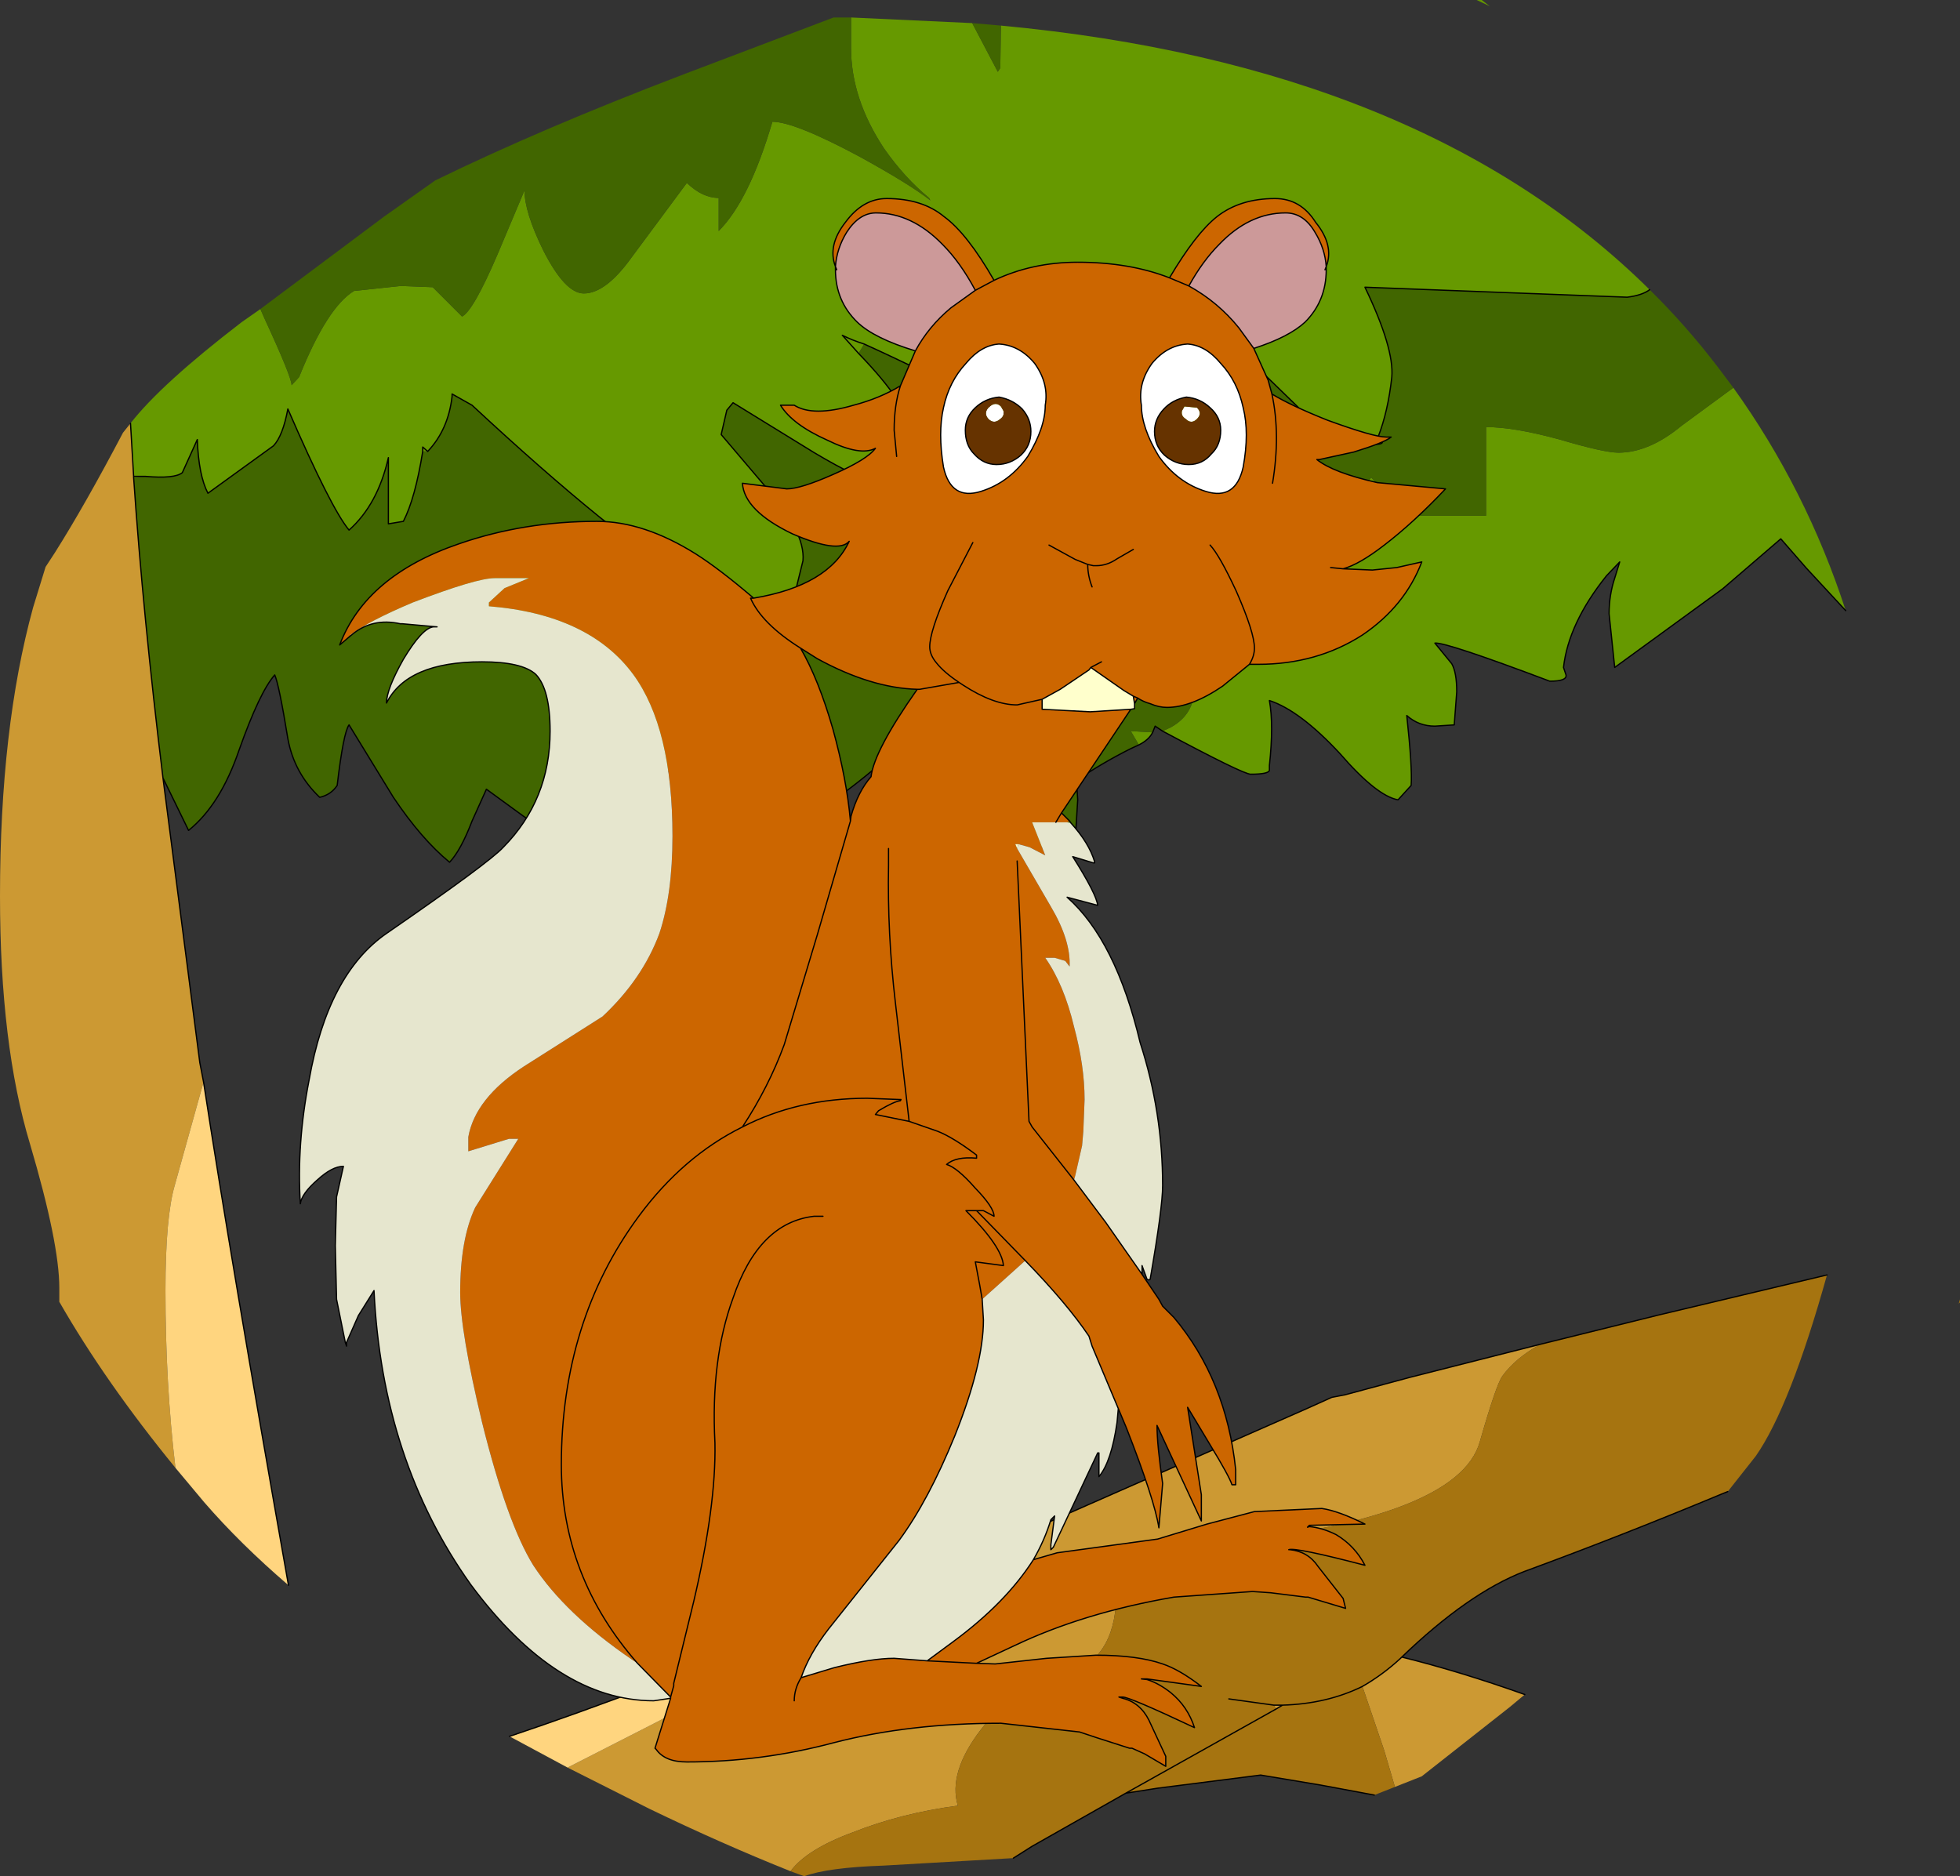
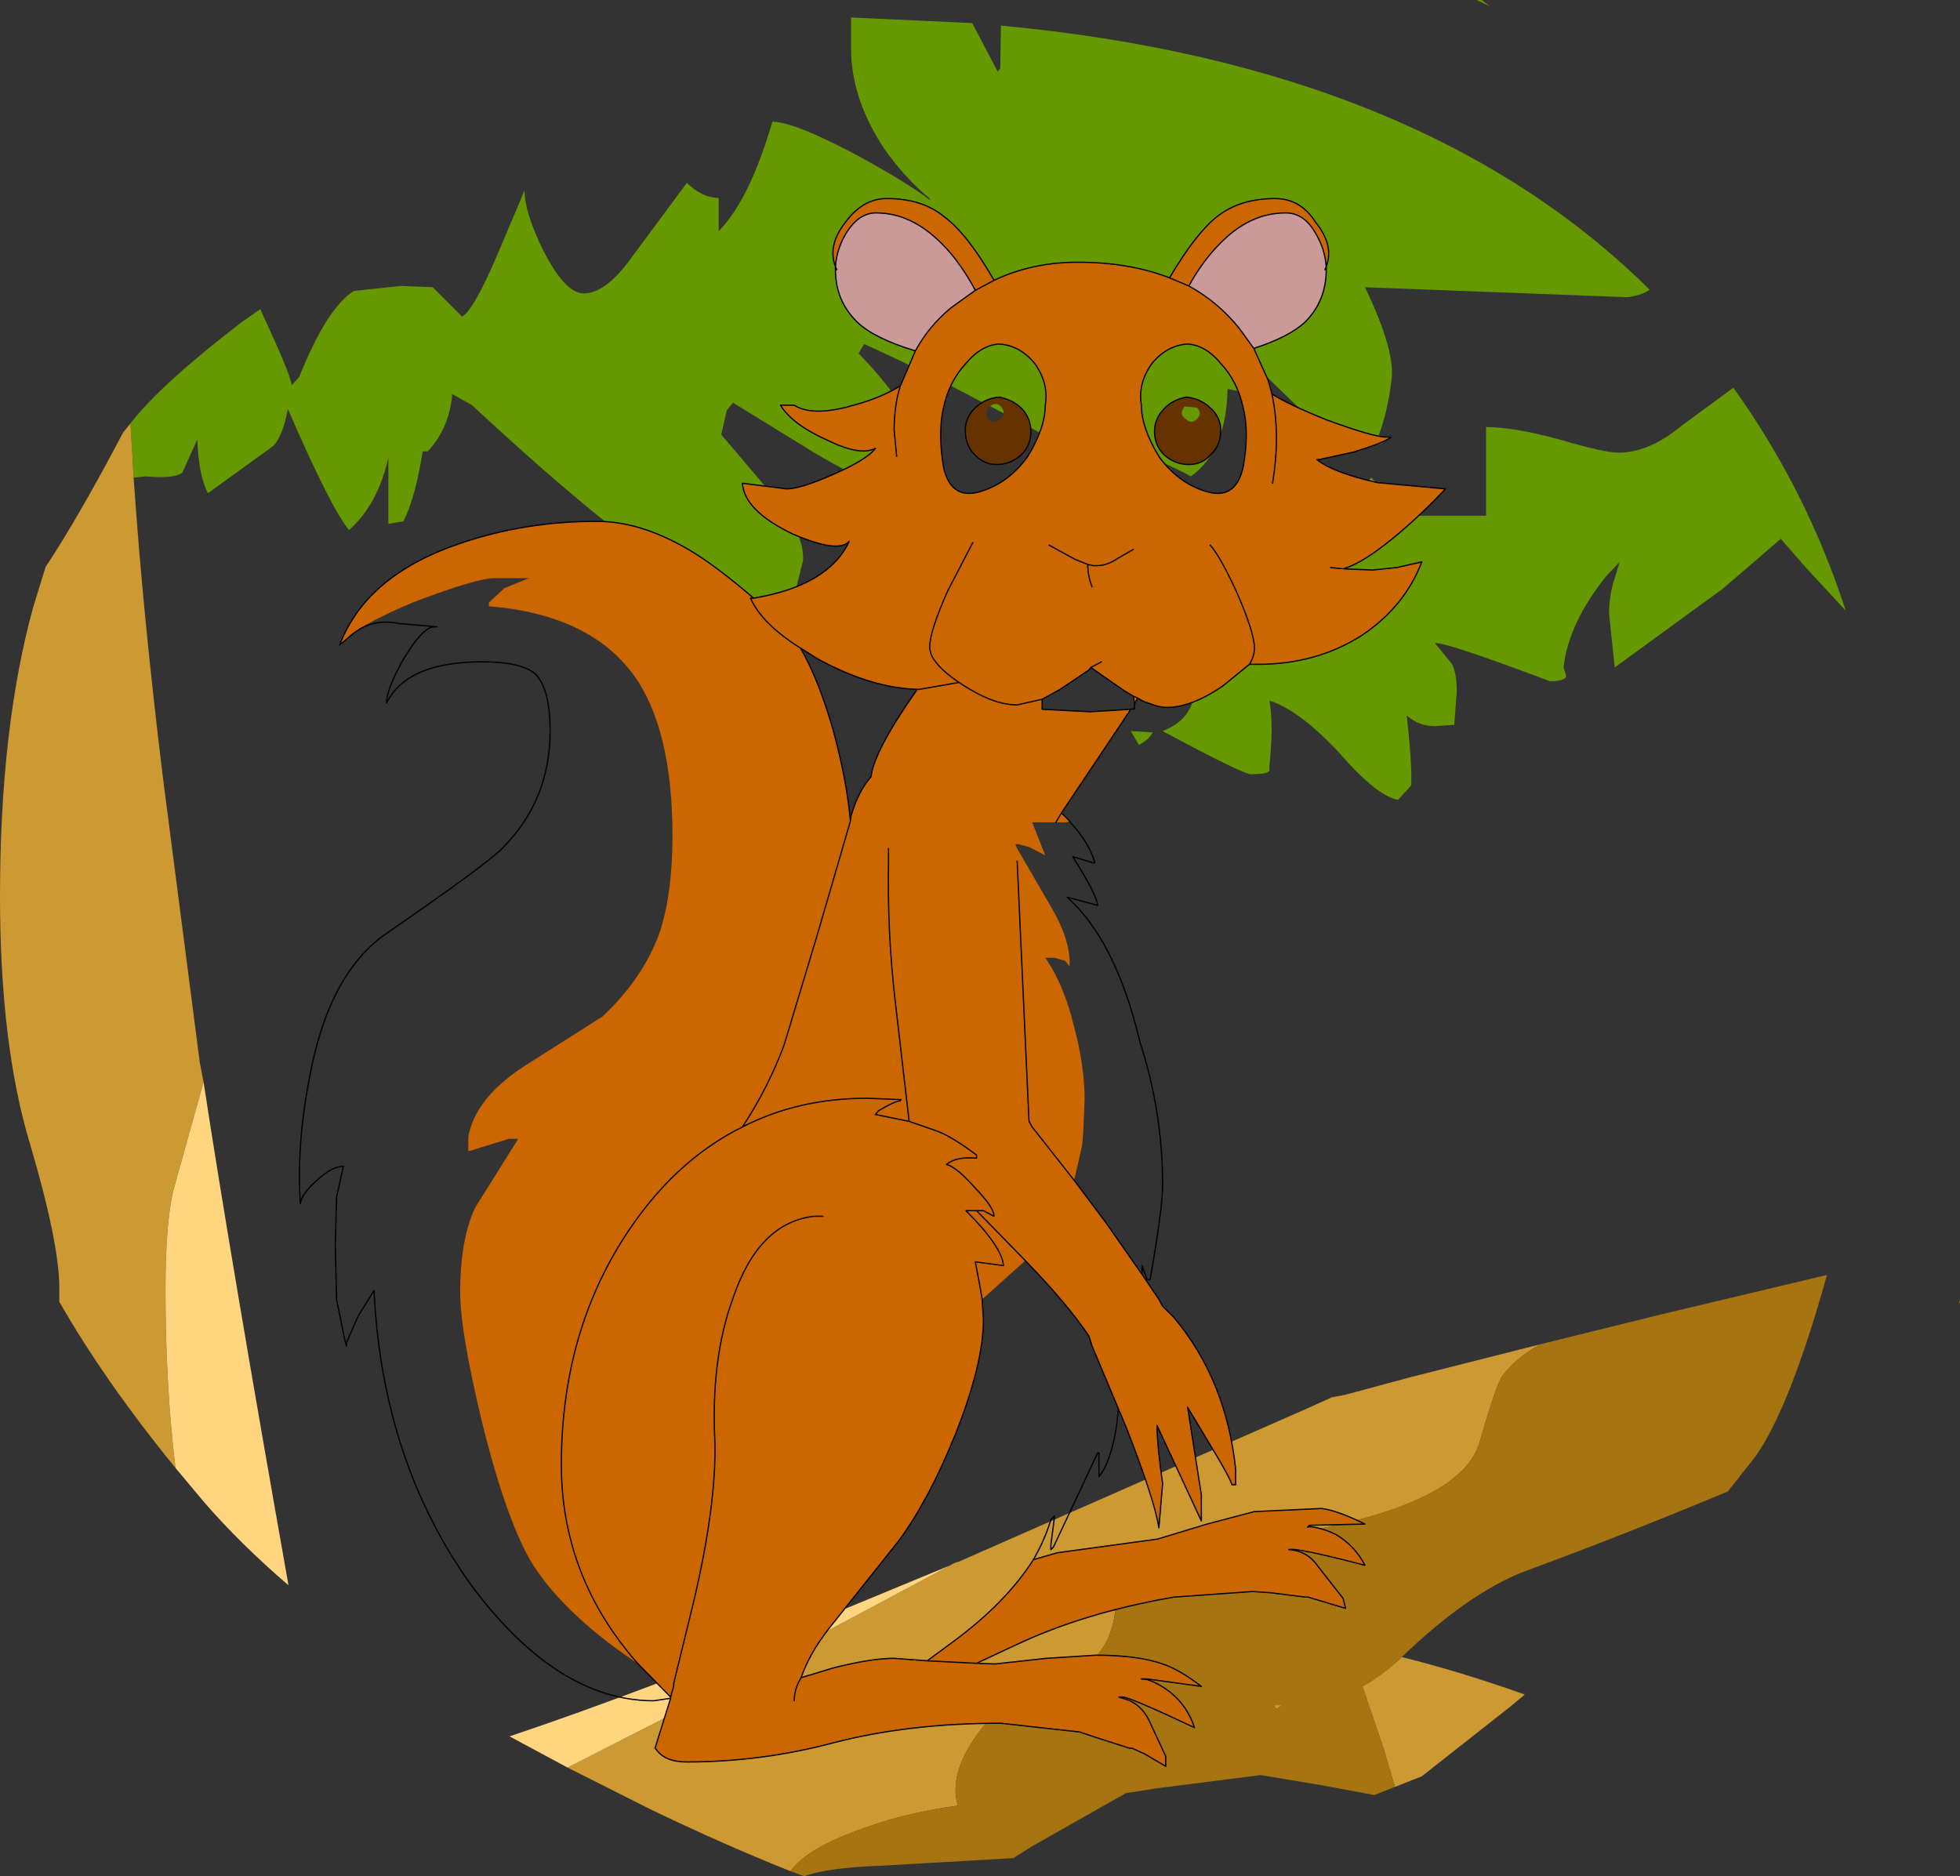
<svg xmlns="http://www.w3.org/2000/svg" height="150.25px" width="156.95px">
  <rect width="100%" height="100%" fill="#333333" stroke="none" />
  <g transform="matrix(1.0, 0.0, 0.0, 1.0, 74.85, 75.65)">
    <path d="M44.45 -75.15 L43.4 -75.65 43.8 -75.65 44.45 -75.15 M57.25 -52.45 Q56.65 -52.0 55.45 -51.85 L34.45 -52.65 Q36.8 -47.75 36.6 -45.45 36.3 -42.7 35.5 -40.65 36.6 -39.85 34.25 -40.15 31.5 -40.45 29.45 -42.7 L26.0 -46.05 25.5 -44.1 23.45 -44.5 Q23.35 -39.5 20.5 -37.5 19.7 -38.0 15.7 -39.75 15.4 -38.0 14.5 -37.6 8.3 -41.15 3.5 -43.6 -0.9 -45.95 -5.65 -48.1 -6.6 -48.4 -7.4 -48.8 L-6.1 -47.35 -7.4 -48.8 Q-6.6 -48.4 -5.65 -48.1 L-6.1 -47.35 Q-2.0 -43.1 -2.2 -41.35 -2.4 -39.85 -2.7 -39.0 L-3.55 -37.6 Q-2.3 -36.65 -4.55 -37.0 -5.95 -37.2 -9.65 -39.4 L-16.15 -43.4 -16.65 -42.8 -17.1 -40.85 -13.7 -36.85 Q-10.35 -33.1 -10.55 -30.75 L-11.45 -27.1 Q-10.85 -26.5 -13.0 -26.7 -18.2 -27.3 -26.85 -34.25 -31.35 -37.9 -37.05 -43.2 L-38.65 -44.1 -38.65 -43.9 Q-38.95 -41.25 -40.6 -39.5 L-41.0 -39.85 -41.0 -39.5 -41.0 -39.85 -40.6 -39.5 -41.0 -39.5 Q-41.6 -35.75 -42.55 -33.9 L-43.75 -33.7 -43.75 -39.0 Q-44.6 -35.25 -46.9 -33.2 -48.35 -34.95 -51.8 -42.9 -52.2 -40.75 -52.95 -39.95 L-58.2 -36.15 Q-58.95 -37.6 -59.05 -40.45 L-60.25 -37.8 Q-60.85 -37.3 -63.2 -37.5 L-64.15 -37.5 -63.2 -37.5 -64.15 -37.4 -64.15 -37.5 -64.4 -41.75 Q-61.95 -44.9 -55.5 -49.85 L-54.0 -50.9 -53.65 -50.1 Q-51.5 -45.45 -51.5 -44.8 L-50.9 -45.45 Q-48.65 -51.05 -46.5 -52.35 L-42.75 -52.75 -40.2 -52.65 -37.85 -50.3 Q-36.95 -50.75 -35.0 -55.3 L-32.85 -60.4 Q-32.85 -58.65 -31.35 -55.6 -29.6 -52.15 -28.1 -52.15 -26.35 -52.15 -24.3 -55.0 L-19.85 -61.0 Q-18.6 -59.8 -17.3 -59.8 L-17.3 -57.15 Q-14.85 -59.6 -13.0 -65.9 -11.25 -65.9 -6.1 -63.15 -2.0 -60.9 -0.35 -59.6 L-0.45 -59.8 Q-2.4 -61.4 -4.05 -63.75 -6.7 -67.75 -6.7 -71.8 L-6.7 -74.25 3.0 -73.8 5.05 -69.9 5.25 -70.2 5.3 -73.6 Q39.05 -70.45 57.25 -52.45 M18.25 -17.1 L18.9 -17.4 Q20.8 -18.45 20.8 -20.6 L17.75 -28.2 17.85 -30.35 18.8 -31.25 Q20.7 -31.25 23.55 -29.05 L27.95 -25.15 31.0 -31.25 Q32.75 -34.95 34.95 -37.4 L38.05 -34.35 44.15 -34.35 44.15 -41.45 Q46.4 -41.45 50.05 -40.45 53.6 -39.4 54.75 -39.4 57.2 -39.4 59.8 -41.55 L63.95 -44.6 Q69.8 -36.45 72.95 -26.75 L69.8 -30.15 67.75 -32.5 63.1 -28.5 54.45 -22.2 54.0 -26.5 Q54.0 -28.0 54.45 -29.35 L54.85 -30.65 53.8 -29.55 Q50.75 -25.75 50.35 -22.2 L50.55 -21.6 Q50.65 -21.1 49.25 -21.1 40.9 -24.25 40.05 -24.15 L41.4 -22.5 Q41.8 -21.8 41.8 -20.25 L41.6 -17.6 40.05 -17.5 Q38.75 -17.5 37.8 -18.35 38.25 -14.15 38.15 -12.75 L37.1 -11.6 Q35.4 -11.9 32.45 -15.3 29.25 -18.75 26.8 -19.55 27.15 -17.6 26.8 -14.35 L26.8 -13.95 Q26.7 -13.65 25.3 -13.65 24.7 -13.65 18.25 -17.1 M16.35 -16.0 L15.7 -17.1 17.45 -17.0 Q17.15 -16.4 16.35 -16.0 M82.1 -32.85 L82.1 -32.75 82.1 -32.85" fill="#669900" fill-rule="evenodd" stroke="none" />
-     <path d="M-5.65 -48.1 Q-0.9 -45.95 3.5 -43.6 8.3 -41.15 14.5 -37.6 15.4 -38.0 15.7 -39.75 19.7 -38.0 20.5 -37.5 23.35 -39.5 23.45 -44.5 L25.5 -44.1 26.0 -46.05 29.45 -42.7 Q31.5 -40.45 34.25 -40.15 36.6 -39.85 35.5 -40.65 36.3 -42.7 36.6 -45.45 36.8 -47.75 34.45 -52.65 L55.45 -51.85 Q56.65 -52.0 57.25 -52.45 60.2 -49.55 62.75 -46.2 L63.95 -44.6 59.8 -41.55 Q57.2 -39.4 54.75 -39.4 53.6 -39.4 50.05 -40.45 46.4 -41.45 44.15 -41.45 L44.15 -34.35 38.05 -34.35 34.95 -37.4 Q32.75 -34.95 31.0 -31.25 L27.95 -25.15 23.55 -29.05 Q20.7 -31.25 18.8 -31.25 L17.85 -30.35 17.75 -28.2 20.8 -20.6 Q20.8 -18.45 18.9 -17.4 L18.25 -17.1 17.65 -17.5 17.45 -17.0 15.7 -17.1 16.35 -16.0 15.7 -15.7 Q13.4 -14.55 11.35 -13.15 L11.45 -11.6 11.25 -8.35 11.25 -7.85 Q11.15 -7.45 9.7 -7.45 8.0 -7.45 -0.8 -13.55 L-3.35 -15.4 -3.95 -14.85 Q-8.3 -11.0 -12.4 -9.05 L-17.8 -13.05 -18.8 -14.35 Q-19.5 -13.35 -20.25 -13.35 -20.55 -13.35 -21.65 -14.05 -23.1 -15.0 -24.1 -16.1 -23.9 -13.35 -24.2 -11.9 -24.7 -9.15 -29.0 -9.15 -31.35 -9.15 -32.95 -10.3 L-35.9 -12.45 -37.05 -9.9 Q-37.95 -7.55 -38.85 -6.6 -41.1 -8.45 -43.35 -11.8 L-46.9 -17.6 Q-47.35 -17.0 -47.85 -12.75 -48.35 -12.0 -49.25 -11.8 -51.3 -13.75 -51.8 -16.5 -52.5 -20.8 -52.85 -21.6 -54.05 -20.25 -55.7 -15.6 -57.2 -11.2 -59.75 -9.15 L-61.8 -13.35 Q-63.4 -26.4 -64.15 -37.4 L-63.2 -37.5 Q-60.85 -37.3 -60.25 -37.8 L-59.05 -40.45 Q-58.95 -37.6 -58.2 -36.15 L-52.95 -39.95 Q-52.2 -40.75 -51.8 -42.9 -48.35 -34.95 -46.9 -33.2 -44.6 -35.25 -43.75 -39.0 L-43.75 -33.7 -42.55 -33.9 Q-41.6 -35.75 -41.0 -39.5 L-40.6 -39.5 Q-38.95 -41.25 -38.65 -43.9 L-38.65 -44.1 -37.05 -43.2 Q-31.35 -37.9 -26.85 -34.25 -18.2 -27.3 -13.0 -26.7 -10.85 -26.5 -11.45 -27.1 L-10.55 -30.75 Q-10.35 -33.1 -13.7 -36.85 L-17.1 -40.85 -16.65 -42.8 -16.15 -43.4 -9.65 -39.4 Q-5.95 -37.2 -4.55 -37.0 -2.3 -36.65 -3.55 -37.6 L-2.7 -39.0 Q-2.4 -39.85 -2.2 -41.35 -2.0 -43.1 -6.1 -47.35 L-5.65 -48.1 M5.3 -73.6 L5.25 -70.2 5.05 -69.9 3.0 -73.8 5.3 -73.6 M-6.7 -74.25 L-6.7 -71.8 Q-6.7 -67.75 -4.05 -63.75 -2.4 -61.4 -0.45 -59.8 L-0.35 -59.6 Q-2.0 -60.9 -6.1 -63.15 -11.25 -65.9 -13.0 -65.9 -14.85 -59.6 -17.3 -57.15 L-17.3 -59.8 Q-18.6 -59.8 -19.85 -61.0 L-24.3 -55.0 Q-26.35 -52.15 -28.1 -52.15 -29.6 -52.15 -31.35 -55.6 -32.85 -58.65 -32.85 -60.4 L-35.0 -55.3 Q-36.95 -50.75 -37.85 -50.3 L-40.2 -52.65 -42.75 -52.75 -46.5 -52.35 Q-48.65 -51.05 -50.9 -45.45 L-51.5 -44.8 Q-51.5 -45.45 -53.65 -50.1 L-54.0 -50.9 -44.1 -58.3 -40.0 -61.2 Q-31.5 -65.35 -20.1 -69.7 L-8.1 -74.25 -6.7 -74.25" fill="#416600" fill-rule="evenodd" stroke="none" />
    <path d="M-64.4 -41.75 L-64.15 -37.5 -64.15 -37.4 Q-63.4 -26.4 -61.8 -13.35 L-58.85 9.45 -58.55 11.0 -60.85 19.25 Q-61.6 21.8 -61.6 27.7 -61.6 35.2 -60.8 41.9 -66.4 35.05 -70.1 28.6 L-70.1 27.5 Q-70.1 23.9 -72.45 15.95 -74.85 8.0 -74.85 -3.9 -74.85 -17.35 -72.2 -27.0 L-71.2 -30.25 -70.45 -31.4 Q-68.05 -35.2 -65.0 -41.0 L-64.4 -41.75 M27.35 61.2 L27.15 60.9 27.85 60.9 27.35 61.2 M-11.55 74.2 Q-17.05 72.0 -22.85 69.2 L-29.4 65.9 -22.25 62.25 1.25 49.7 Q1.55 49.5 1.95 49.4 L29.8 37.15 31.8 36.25 32.85 36.05 38.05 34.65 48.5 32.0 Q46.5 33.1 45.45 34.55 44.95 35.25 43.65 39.8 41.9 46.05 21.85 48.05 14.9 48.8 14.5 52.95 14.1 57.65 10.1 58.45 6.35 59.4 3.7 62.85 1.05 66.3 1.85 68.95 -2.7 69.55 -6.6 71.1 -10.25 72.45 -11.55 74.2 M37.4 57.05 Q42.05 58.2 47.25 60.05 L46.05 61.05 39.0 66.6 36.85 67.45 36.0 64.55 34.25 59.4 Q35.9 58.45 37.3 57.15 L37.4 57.05" fill="#cc9933" fill-rule="evenodd" stroke="none" />
    <path d="M6.3 73.15 L-4.1 73.75 Q-8.55 73.9 -10.45 74.6 L-11.55 74.2 Q-10.25 72.45 -6.6 71.1 -2.7 69.55 1.85 68.95 1.05 66.3 3.7 62.85 6.35 59.4 10.1 58.45 14.1 57.65 14.5 52.95 14.9 48.8 21.85 48.05 41.9 46.05 43.65 39.8 44.95 35.25 45.45 34.55 46.5 33.1 48.5 32.0 L58.0 29.65 71.45 26.45 Q68.5 37.0 65.75 40.95 L63.5 43.8 63.0 44.0 Q54.95 47.35 47.2 50.2 42.7 51.95 37.4 57.05 L37.3 57.15 Q35.9 58.45 34.25 59.4 L36.0 64.55 36.85 67.45 35.2 68.1 30.9 67.3 26.1 66.5 17.85 67.55 15.3 67.95 7.8 72.2 6.3 73.15 M27.35 61.2 L15.3 67.95 27.35 61.2 27.85 60.9 27.15 60.9 27.35 61.2 M23.55 60.4 L27.15 60.9 23.55 60.4 M82.1 28.65 L82.0 28.75 82.1 28.4 82.1 28.65 M27.85 60.9 Q31.4 60.8 34.25 59.4 31.4 60.8 27.85 60.9" fill="#a67410" fill-rule="evenodd" stroke="none" />
    <path d="M-60.8 41.9 Q-61.6 35.2 -61.6 27.7 -61.6 21.8 -60.85 19.25 L-58.55 11.0 Q-56.4 25.05 -51.75 51.3 -55.6 48.0 -58.5 44.65 L-60.8 41.9 M1.25 49.7 L-22.25 62.25 -29.4 65.9 -34.05 63.4 Q-23.45 59.85 -8.3 53.65 L1.25 49.7" fill="#ffd57f" fill-rule="evenodd" stroke="none" />
-     <path d="M-5.65 -48.1 Q-0.9 -45.95 3.5 -43.6 8.3 -41.15 14.5 -37.6 15.4 -38.0 15.7 -39.75 19.7 -38.0 20.5 -37.5 23.35 -39.5 23.45 -44.5 L25.5 -44.1 26.0 -46.05 29.45 -42.7 Q31.5 -40.45 34.25 -40.15 36.6 -39.85 35.5 -40.65 36.3 -42.7 36.6 -45.45 36.8 -47.75 34.45 -52.65 L55.45 -51.85 Q56.65 -52.0 57.25 -52.45 M-64.4 -41.75 L-64.15 -37.5 -63.2 -37.5 Q-60.85 -37.3 -60.25 -37.8 L-59.05 -40.45 Q-58.95 -37.6 -58.2 -36.15 L-52.95 -39.95 Q-52.2 -40.75 -51.8 -42.9 -48.35 -34.95 -46.9 -33.2 -44.6 -35.25 -43.75 -39.0 L-43.75 -33.7 -42.55 -33.9 Q-41.6 -35.75 -41.0 -39.5 L-41.0 -39.85 -40.6 -39.5 Q-38.95 -41.25 -38.65 -43.9 L-38.65 -44.1 -37.05 -43.2 Q-31.35 -37.9 -26.85 -34.25 -18.2 -27.3 -13.0 -26.7 -10.85 -26.5 -11.45 -27.1 L-10.55 -30.75 Q-10.35 -33.1 -13.7 -36.85 L-17.1 -40.85 -16.65 -42.8 -16.15 -43.4 -9.65 -39.4 Q-5.95 -37.2 -4.55 -37.0 -2.3 -36.65 -3.55 -37.6 L-2.7 -39.0 Q-2.4 -39.85 -2.2 -41.35 -2.0 -43.1 -6.1 -47.35 L-7.4 -48.8 Q-6.6 -48.4 -5.65 -48.1 M17.45 -17.0 L17.65 -17.5 18.25 -17.1 Q24.7 -13.65 25.3 -13.65 26.7 -13.65 26.8 -13.95 L26.8 -14.35 Q27.15 -17.6 26.8 -19.55 29.25 -18.75 32.45 -15.3 35.4 -11.9 37.1 -11.6 L38.15 -12.75 Q38.25 -14.15 37.8 -18.35 38.75 -17.5 40.05 -17.5 L41.6 -17.6 41.8 -20.25 Q41.8 -21.8 41.4 -22.5 L40.05 -24.15 Q40.9 -24.25 49.25 -21.1 50.65 -21.1 50.55 -21.6 L50.35 -22.2 Q50.75 -25.75 53.8 -29.55 L54.85 -30.65 54.45 -29.35 Q54.0 -28.0 54.0 -26.5 L54.45 -22.2 63.1 -28.5 67.75 -32.5 69.8 -30.15 72.95 -26.75 M-61.8 -13.35 L-59.75 -9.15 Q-57.2 -11.2 -55.7 -15.6 -54.05 -20.25 -52.85 -21.6 -52.5 -20.8 -51.8 -16.5 -51.3 -13.75 -49.25 -11.8 -48.35 -12.0 -47.85 -12.75 -47.35 -17.0 -46.9 -17.6 L-43.35 -11.8 Q-41.1 -8.45 -38.85 -6.6 -37.95 -7.55 -37.05 -9.9 L-35.9 -12.45 -32.95 -10.3 Q-31.35 -9.15 -29.0 -9.15 -24.7 -9.15 -24.2 -11.9 -23.9 -13.35 -24.1 -16.1 -23.1 -15.0 -21.65 -14.05 -20.55 -13.35 -20.25 -13.35 -19.5 -13.35 -18.8 -14.35 L-17.8 -13.05 -12.4 -9.05 Q-8.3 -11.0 -3.95 -14.85 L-3.35 -15.4 -0.8 -13.55 Q8.0 -7.45 9.7 -7.45 11.15 -7.45 11.25 -7.85 L11.25 -8.35 11.45 -11.6 11.35 -13.15 Q13.4 -14.55 15.7 -15.7 L16.35 -16.0 Q17.15 -16.4 17.45 -17.0 M-64.15 -37.4 L-64.15 -37.5 M-58.55 11.0 L-58.85 9.45 -61.8 -13.35 Q-63.4 -26.4 -64.15 -37.4 M-51.75 51.3 Q-56.4 25.05 -58.55 11.0 M6.3 73.15 L7.8 72.2 15.3 67.95 27.35 61.2 27.85 60.9 27.15 60.9 23.55 60.4 M48.5 32.0 L38.05 34.65 32.85 36.05 31.8 36.25 29.8 37.15 1.95 49.4 M-34.05 63.4 Q-23.45 59.85 -8.3 53.65 L1.25 49.7 M63.5 43.8 L63.0 44.0 Q54.95 47.35 47.2 50.2 42.7 51.95 37.4 57.05 42.05 58.2 47.25 60.05 M35.2 68.1 L30.9 67.3 26.1 66.5 17.85 67.55 15.3 67.95 M48.5 32.0 L58.0 29.65 71.45 26.45 M37.4 57.05 L37.3 57.15 Q35.9 58.45 34.25 59.4 31.4 60.8 27.85 60.9" fill="none" stroke="#000000" stroke-linecap="round" stroke-linejoin="round" stroke-width="0.1" />
-     <path d="M22.9 -46.55 Q24.25 -45.1 24.7 -43.0 25.2 -41.0 24.7 -38.25 24.1 -35.55 21.7 -36.3 19.45 -37.0 17.95 -39.1 16.55 -41.4 16.55 -43.2 16.25 -44.95 17.4 -46.55 18.6 -48.0 20.25 -48.1 21.7 -48.0 22.9 -46.55 M21.0 -42.1 Q20.55 -41.65 20.1 -42.1 19.7 -42.35 19.8 -42.75 L20.0 -43.1 21.0 -43.0 Q21.45 -42.55 21.0 -42.1 M22.15 -39.3 Q22.9 -40.0 22.9 -41.2 22.9 -42.25 22.05 -43.0 21.25 -43.75 20.15 -43.85 19.05 -43.65 18.35 -42.9 17.6 -42.1 17.6 -41.1 17.6 -39.95 18.4 -39.2 19.25 -38.45 20.35 -38.45 21.45 -38.45 22.15 -39.3 M5.15 -48.1 Q6.8 -48.0 8.0 -46.55 9.15 -44.95 8.85 -43.2 8.85 -41.4 7.45 -39.1 5.95 -37.0 3.7 -36.3 1.3 -35.55 0.7 -38.25 0.25 -41.0 0.7 -43.0 1.15 -45.1 2.5 -46.55 3.7 -48.0 5.15 -48.1 M3.15 -39.3 Q3.9 -38.45 4.95 -38.45 6.05 -38.45 6.9 -39.2 7.7 -39.95 7.7 -41.1 7.7 -42.1 7.0 -42.9 6.25 -43.65 5.15 -43.85 4.05 -43.75 3.25 -43.0 2.45 -42.25 2.45 -41.2 2.45 -40.0 3.15 -39.3 M4.3 -42.1 Q3.9 -42.55 4.3 -43.0 4.85 -43.55 5.3 -43.1 L5.5 -42.75 Q5.6 -42.35 5.25 -42.1 4.75 -41.65 4.3 -42.1" fill="#ffffff" fill-rule="evenodd" stroke="none" />
    <path d="M-7.95 -54.3 Q-8.6 -56.0 -7.15 -57.85 -5.75 -59.75 -3.85 -59.75 -1.0 -59.75 0.75 -58.3 2.6 -56.95 4.75 -53.2 L3.25 -52.4 4.75 -53.2 Q7.8 -54.65 11.45 -54.65 15.6 -54.65 18.8 -53.4 20.9 -56.95 22.6 -58.3 24.45 -59.75 27.25 -59.75 29.3 -59.75 30.5 -57.85 32.0 -56.0 31.35 -54.3 31.25 -55.75 30.45 -57.05 29.55 -58.6 28.1 -58.6 25.2 -58.6 22.8 -56.1 21.45 -54.75 20.35 -52.75 22.7 -51.45 24.35 -49.4 L25.55 -47.75 26.7 -45.2 27.0 -44.1 Q28.45 -43.2 31.45 -42.0 35.15 -40.65 36.15 -40.65 L36.55 -40.65 Q36.0 -40.2 33.55 -39.45 L30.8 -38.85 30.6 -38.85 Q31.9 -37.8 35.45 -37.0 L40.9 -36.5 Q38.35 -33.8 36.0 -32.0 34.0 -30.45 32.7 -30.1 L35.05 -30.0 37.0 -30.2 39.0 -30.65 Q37.65 -27.1 34.25 -24.8 30.6 -22.45 25.9 -22.45 L25.2 -22.45 23.05 -20.7 Q20.55 -19.0 18.6 -19.0 17.95 -19.0 17.25 -19.3 16.7 -19.45 16.25 -19.75 L16.0 -19.3 15.9 -19.9 16.25 -19.75 15.9 -19.9 15.15 -20.35 12.5 -22.2 12.35 -22.0 10.05 -20.45 8.6 -19.65 8.6 -18.85 12.45 -18.65 15.7 -18.85 10.15 -10.55 10.8 -9.9 10.6 -9.8 9.7 -9.8 7.8 -9.8 8.85 -7.15 7.6 -7.8 6.7 -8.05 6.45 -8.05 6.6 -7.7 9.3 -3.05 Q10.9 -0.35 10.8 1.75 L10.45 1.3 9.6 1.05 8.85 1.05 Q10.35 3.2 11.15 6.55 12.0 9.7 12.0 12.4 L11.9 14.95 11.8 16.1 11.25 18.5 11.15 18.85 13.7 22.25 16.6 26.4 17.95 28.4 18.25 28.95 19.15 29.85 Q23.35 34.85 24.1 42.05 L24.1 43.25 23.8 43.25 Q23.6 42.6 22.05 40.05 L20.25 37.05 21.35 44.05 21.35 46.15 17.8 38.5 Q17.8 40.05 18.25 43.15 L17.95 46.7 Q17.6 44.45 15.35 38.7 L14.7 37.15 12.6 32.15 12.35 31.35 Q10.6 28.75 7.25 25.3 L3.8 28.4 3.9 30.05 Q3.9 33.6 1.6 39.35 -0.5 44.5 -2.85 47.7 L-8.5 54.8 Q-10.05 56.8 -10.7 58.7 L-8.05 57.9 Q-5.05 57.15 -3.25 57.15 L-0.6 57.35 1.5 55.8 Q5.7 52.7 7.9 49.25 L9.8 48.7 17.85 47.6 21.8 46.4 25.6 45.4 31.0 45.15 Q32.35 45.35 34.45 46.4 L30.0 46.5 29.85 46.65 30.0 46.6 Q31.05 46.7 32.15 47.25 33.65 48.15 34.45 49.7 28.9 48.25 28.35 48.45 L28.45 48.45 Q29.9 48.6 30.7 49.8 L32.7 52.35 32.9 53.15 30.9 52.55 29.9 52.25 29.7 52.25 26.9 51.9 25.45 51.8 19.15 52.25 Q11.9 53.5 6.35 56.15 L3.35 57.55 4.85 57.6 8.95 57.15 12.9 56.9 Q16.25 56.9 18.25 57.6 19.6 58.05 21.35 59.4 L17.0 58.8 16.55 58.8 17.0 58.85 Q17.95 59.15 18.9 59.9 20.25 61.0 20.8 62.7 15.6 60.25 15.05 60.25 L14.75 60.25 15.05 60.35 Q16.45 60.7 17.15 62.1 L18.5 65.0 18.5 65.8 16.8 64.8 15.8 64.35 15.6 64.35 12.95 63.5 11.6 63.05 5.3 62.35 Q-2.05 62.35 -8.05 63.9 -13.85 65.45 -19.85 65.45 -21.6 65.45 -22.3 64.45 L-22.4 64.35 -21.15 60.35 -21.15 60.25 -23.8 57.55 Q-29.9 50.6 -29.9 41.65 -29.9 30.15 -23.7 21.75 -20.15 16.95 -15.4 14.6 -10.95 12.3 -5.4 12.3 L-2.85 12.4 -2.7 12.4 -2.75 12.5 Q-3.25 12.55 -4.5 13.3 L-4.75 13.6 -2.05 14.15 0.25 14.95 Q1.5 15.45 3.35 16.85 L3.35 17.1 Q1.7 16.95 0.95 17.6 1.8 17.85 3.25 19.5 4.75 21.05 4.75 21.75 L3.9 21.3 3.35 21.3 2.5 21.3 Q5.4 24.2 5.5 25.7 L3.25 25.4 3.6 27.25 3.8 28.4 3.6 27.25 3.25 25.4 5.5 25.7 Q5.4 24.2 2.5 21.3 L3.35 21.3 3.9 21.3 4.75 21.75 Q4.75 21.05 3.25 19.5 1.8 17.85 0.95 17.6 1.7 16.95 3.35 17.1 L3.35 16.85 Q1.5 15.45 0.25 14.95 L-2.05 14.15 -4.75 13.6 -4.5 13.3 Q-3.25 12.55 -2.75 12.5 L-2.7 12.4 -2.85 12.4 -5.4 12.3 Q-10.95 12.3 -15.4 14.6 -20.15 16.95 -23.7 21.75 -29.9 30.15 -29.9 41.65 -29.9 50.6 -23.8 57.55 L-24.25 57.25 Q-29.6 53.6 -32.15 49.7 -34.25 46.3 -36.25 38.25 -38.0 30.95 -38.0 27.85 -38.0 23.6 -36.8 21.05 L-33.35 15.55 -34.1 15.55 -37.35 16.55 -37.35 15.4 Q-36.8 12.3 -32.9 9.75 L-26.6 5.75 Q-23.4 2.75 -22.05 -0.9 -21.0 -4.05 -21.0 -8.7 -21.0 -17.35 -24.15 -21.65 -27.7 -26.45 -35.7 -27.1 L-35.7 -27.4 -34.45 -28.55 -32.5 -29.35 -35.25 -29.35 Q-36.7 -29.35 -41.8 -27.4 -45.35 -25.9 -46.8 -24.8 L-47.65 -24.0 Q-45.55 -29.55 -38.1 -32.1 -32.9 -33.9 -27.05 -33.9 -23.3 -33.9 -19.15 -31.3 -17.25 -30.1 -14.5 -27.75 -8.5 -28.75 -6.85 -32.3 -7.7 -31.3 -11.4 -32.9 -15.25 -34.75 -15.4 -36.95 L-11.85 -36.5 Q-10.75 -36.5 -8.15 -37.65 -5.4 -38.85 -4.75 -39.75 -5.95 -39.1 -8.6 -40.4 -11.4 -41.65 -12.35 -43.2 L-11.25 -43.2 Q-9.75 -42.25 -6.5 -43.2 -4.4 -43.75 -2.75 -44.75 L-1.55 -47.55 Q-0.5 -49.5 1.3 -51.0 L3.25 -52.4 Q2.05 -54.65 0.6 -56.1 -1.85 -58.6 -4.7 -58.6 -6.05 -58.6 -7.05 -57.05 -7.85 -55.75 -7.95 -54.3 M20.35 -52.75 L18.8 -53.4 20.35 -52.75 M22.9 -46.55 Q21.7 -48.0 20.25 -48.1 18.6 -48.0 17.4 -46.55 16.25 -44.95 16.55 -43.2 16.55 -41.4 17.95 -39.1 19.45 -37.0 21.7 -36.3 24.1 -35.55 24.7 -38.25 25.2 -41.0 24.7 -43.0 24.25 -45.1 22.9 -46.55 M27.05 -36.95 Q27.7 -40.85 27.0 -44.1 27.7 -40.85 27.05 -36.95 M31.7 -30.2 L32.7 -30.1 31.7 -30.2 M22.05 -32.0 Q22.8 -31.2 24.15 -28.3 25.6 -25.0 25.6 -23.75 25.6 -23.1 25.2 -22.45 25.6 -23.1 25.6 -23.75 25.6 -25.0 24.15 -28.3 22.8 -31.2 22.05 -32.0 M5.15 -48.1 Q3.7 -48.0 2.5 -46.55 1.15 -45.1 0.7 -43.0 0.25 -41.0 0.7 -38.25 1.3 -35.55 3.7 -36.3 5.95 -37.0 7.45 -39.1 8.85 -41.4 8.85 -43.2 9.15 -44.95 8.0 -46.55 6.8 -48.0 5.15 -48.1 M12.6 -28.65 Q12.25 -29.55 12.25 -30.45 L11.25 -30.85 9.15 -32.0 11.25 -30.85 12.25 -30.45 12.7 -30.35 12.95 -30.35 Q13.8 -30.35 14.6 -30.9 L15.9 -31.65 14.6 -30.9 Q13.8 -30.35 12.95 -30.35 L12.7 -30.35 12.25 -30.45 Q12.25 -29.55 12.6 -28.65 M3.05 -32.2 L1.05 -28.35 Q-0.4 -25.1 -0.4 -23.85 -0.4 -23.2 0.15 -22.55 0.75 -21.8 1.95 -21.0 L-1.2 -20.45 -1.4 -20.45 -1.2 -20.45 1.95 -21.0 Q0.75 -21.8 0.15 -22.55 -0.4 -23.2 -0.4 -23.85 -0.4 -25.1 1.05 -28.35 L3.05 -32.2 M13.35 -22.65 L12.5 -22.2 13.35 -22.65 M1.95 -21.0 L2.25 -20.8 Q4.7 -19.2 6.6 -19.2 L8.6 -19.65 6.6 -19.2 Q4.7 -19.2 2.25 -20.8 L1.95 -21.0 M10.15 -10.55 L9.7 -9.8 10.15 -10.55 M6.6 -6.7 L7.55 14.15 7.8 14.6 11.15 18.85 7.8 14.6 7.55 14.15 6.6 -6.7 M3.35 21.3 L5.4 23.4 7.25 25.3 5.4 23.4 3.35 21.3 M-8.95 21.75 L-9.65 21.75 Q-14.1 22.25 -16.15 28.3 -17.95 33.2 -17.6 39.9 -17.5 44.95 -19.3 52.6 L-20.9 59.15 -20.9 59.35 -21.15 60.25 -20.9 59.35 -20.9 59.15 -19.3 52.6 Q-17.5 44.95 -17.6 39.9 -17.95 33.2 -16.15 28.3 -14.1 22.25 -9.65 21.75 L-8.95 21.75 M-10.75 -23.75 Q-13.85 -25.7 -14.75 -27.75 L-14.5 -27.75 -14.75 -27.75 Q-13.85 -25.7 -10.75 -23.75 -9.3 -21.25 -8.15 -17.25 -7.05 -13.25 -6.75 -9.9 L-6.7 -10.3 Q-6.15 -12.25 -5.1 -13.45 -4.85 -15.55 -1.4 -20.45 -5.1 -20.55 -9.4 -22.9 L-10.75 -23.75 M-3.05 -39.1 L-3.25 -41.2 Q-3.25 -43.2 -2.75 -44.75 -3.25 -43.2 -3.25 -41.2 L-3.05 -39.1 M-3.7 -7.7 L-3.7 -6.35 Q-3.8 -0.9 -3.15 4.65 L-2.05 14.15 -3.15 4.65 Q-3.8 -0.9 -3.7 -6.35 L-3.7 -7.7 M-15.4 14.6 Q-13.3 11.4 -12.05 8.0 L-9.4 -0.8 -6.75 -9.9 -9.4 -0.8 -12.05 8.0 Q-13.3 11.4 -15.4 14.6 M-11.25 60.55 Q-11.25 59.6 -10.7 58.7 -11.25 59.6 -11.25 60.55 M-0.6 57.35 L3.35 57.55 -0.6 57.35" fill="#cc6600" fill-rule="evenodd" stroke="none" />
    <path d="M-7.95 -54.3 Q-7.85 -55.75 -7.05 -57.05 -6.05 -58.6 -4.7 -58.6 -1.85 -58.6 0.6 -56.1 2.05 -54.65 3.25 -52.4 L1.3 -51.0 Q-0.5 -49.5 -1.55 -47.55 -4.85 -48.55 -6.2 -49.85 -7.95 -51.55 -7.95 -54.05 L-7.85 -54.05 -7.95 -54.3 M31.35 -54.05 Q31.35 -51.55 29.65 -49.85 28.35 -48.65 25.55 -47.75 L24.35 -49.4 Q22.7 -51.45 20.35 -52.75 21.45 -54.75 22.8 -56.1 25.2 -58.6 28.1 -58.6 29.55 -58.6 30.45 -57.05 31.25 -55.75 31.35 -54.3 L31.25 -54.05 31.35 -54.05" fill="#cc9999" fill-rule="evenodd" stroke="none" />
    <path d="M21.0 -42.1 Q21.45 -42.55 21.0 -43.0 L20.0 -43.1 19.8 -42.75 Q19.7 -42.35 20.1 -42.1 20.55 -41.65 21.0 -42.1 M22.15 -39.3 Q21.45 -38.45 20.35 -38.45 19.25 -38.45 18.4 -39.2 17.6 -39.95 17.6 -41.1 17.6 -42.1 18.35 -42.9 19.05 -43.65 20.15 -43.85 21.25 -43.75 22.05 -43.0 22.9 -42.25 22.9 -41.2 22.9 -40.0 22.15 -39.3 M3.15 -39.3 Q2.45 -40.0 2.45 -41.2 2.45 -42.25 3.25 -43.0 4.05 -43.75 5.15 -43.85 6.25 -43.65 7.0 -42.9 7.7 -42.1 7.7 -41.1 7.7 -39.95 6.9 -39.2 6.05 -38.45 4.95 -38.45 3.9 -38.45 3.15 -39.3 M4.3 -42.1 Q4.75 -41.65 5.25 -42.1 5.6 -42.35 5.5 -42.75 L5.3 -43.1 Q4.85 -43.55 4.3 -43.0 3.9 -42.55 4.3 -42.1" fill="#663300" fill-rule="evenodd" stroke="none" />
-     <path d="M16.0 -19.3 L16.0 -18.9 15.7 -18.85 12.45 -18.65 8.6 -18.85 8.6 -19.65 10.05 -20.45 12.35 -22.0 12.5 -22.2 15.15 -20.35 15.9 -19.9 16.0 -19.3 M17.25 26.8 L17.15 26.85 17.0 26.8 17.25 26.8 M9.5 48.25 L9.3 48.45 9.3 48.05 9.5 48.25 M6.6 -7.7 L6.45 -8.05 6.7 -8.05 6.6 -7.7" fill="#ffffcc" fill-rule="evenodd" stroke="none" />
-     <path d="M10.9 -9.75 Q12.35 -8.15 12.8 -6.65 L12.7 -6.55 11.05 -7.05 Q12.95 -4.05 13.05 -3.15 L10.6 -3.8 Q14.5 -0.35 16.45 7.85 18.25 13.4 18.25 19.3 18.25 21.05 17.25 26.8 L17.0 26.8 16.6 25.7 16.6 25.85 16.6 26.4 13.7 22.25 11.15 18.85 11.25 18.5 11.8 16.1 11.9 14.95 12.0 12.4 Q12.0 9.7 11.15 6.55 10.35 3.2 8.85 1.05 L9.6 1.05 10.45 1.3 10.8 1.75 Q10.9 -0.35 9.3 -3.05 L6.6 -7.7 6.7 -8.05 7.6 -7.8 8.85 -7.15 7.8 -9.8 9.7 -9.8 10.6 -9.8 10.9 -9.75 M14.7 37.15 L14.6 38.25 Q14.15 41.4 13.15 42.6 L13.15 40.7 13.05 40.7 9.5 48.25 9.3 48.05 9.6 45.75 9.3 46.05 Q8.8 47.7 7.9 49.25 5.7 52.7 1.5 55.8 L-0.6 57.35 -3.25 57.15 Q-5.05 57.15 -8.05 57.9 L-10.7 58.7 Q-10.05 56.8 -8.5 54.8 L-2.85 47.7 Q-0.5 44.5 1.6 39.35 3.9 33.6 3.9 30.05 L3.8 28.4 7.25 25.3 Q10.6 28.75 12.35 31.35 L12.6 32.15 14.7 37.15 M-21.15 60.35 L-22.5 60.55 Q-30.25 60.55 -37.15 51.25 -44.25 41.3 -44.9 27.7 L-46.15 29.7 -47.1 31.85 -47.2 31.85 -47.9 28.4 -48.0 24.1 -47.9 20.2 -47.35 17.75 Q-48.25 17.75 -49.45 18.85 -50.7 19.95 -50.8 20.75 -51.1 15.95 -50.1 10.85 -48.6 2.35 -43.9 -0.9 -35.7 -6.55 -34.55 -7.8 -30.8 -11.6 -30.8 -17.1 -30.8 -20.45 -31.95 -21.65 -33.05 -22.65 -36.25 -22.65 -42.25 -22.65 -43.9 -19.35 -43.9 -20.45 -42.55 -22.85 -41.05 -25.35 -40.15 -25.45 L-39.85 -25.45 -42.65 -25.7 -42.8 -25.7 Q-45.05 -26.2 -46.7 -24.8 L-46.8 -24.8 Q-45.35 -25.9 -41.8 -27.4 -36.7 -29.35 -35.25 -29.35 L-32.5 -29.35 -34.45 -28.55 -35.7 -27.4 -35.7 -27.1 Q-27.7 -26.45 -24.15 -21.65 -21.0 -17.35 -21.0 -8.7 -21.0 -4.05 -22.05 -0.9 -23.4 2.75 -26.6 5.75 L-32.9 9.75 Q-36.8 12.3 -37.35 15.4 L-37.35 16.55 -34.1 15.55 -33.35 15.55 -36.8 21.05 Q-38.0 23.6 -38.0 27.85 -38.0 30.95 -36.25 38.25 -34.25 46.3 -32.15 49.7 -29.6 53.6 -24.25 57.25 L-23.8 57.55 -21.15 60.25 -21.15 60.35" fill="#e6e6ce" fill-rule="evenodd" stroke="none" />
    <path d="M4.75 -53.2 Q2.6 -56.95 0.75 -58.3 -1.0 -59.75 -3.85 -59.75 -5.75 -59.75 -7.15 -57.85 -8.6 -56.0 -7.95 -54.3 -7.85 -55.75 -7.05 -57.05 -6.05 -58.6 -4.7 -58.6 -1.85 -58.6 0.6 -56.1 2.05 -54.65 3.25 -52.4 L4.75 -53.2 Q7.8 -54.65 11.45 -54.65 15.6 -54.65 18.8 -53.4 20.9 -56.95 22.6 -58.3 24.45 -59.75 27.25 -59.75 29.3 -59.75 30.5 -57.85 32.0 -56.0 31.35 -54.3 L31.35 -54.05 Q31.35 -51.55 29.65 -49.85 28.35 -48.65 25.55 -47.75 L26.7 -45.2 27.0 -44.1 Q28.45 -43.2 31.45 -42.0 35.15 -40.65 36.15 -40.65 L36.55 -40.65 Q36.0 -40.2 33.55 -39.45 L30.8 -38.85 30.6 -38.85 Q31.9 -37.8 35.45 -37.0 L40.9 -36.5 Q38.35 -33.8 36.0 -32.0 34.0 -30.45 32.7 -30.1 L35.05 -30.0 37.0 -30.2 39.0 -30.65 Q37.65 -27.1 34.25 -24.8 30.6 -22.45 25.9 -22.45 L25.2 -22.45 23.05 -20.7 Q20.55 -19.0 18.6 -19.0 17.95 -19.0 17.25 -19.3 16.7 -19.45 16.25 -19.75 L16.0 -19.3 16.0 -18.9 15.7 -18.85 10.15 -10.55 10.8 -9.9 10.9 -9.75 Q12.35 -8.15 12.8 -6.65 L12.8 -6.55 12.7 -6.55 11.05 -7.05 Q12.95 -4.05 13.05 -3.15 L10.6 -3.8 Q14.5 -0.35 16.45 7.85 18.25 13.4 18.25 19.3 18.25 21.05 17.25 26.8 L17.15 26.85 17.0 26.8 16.6 25.7 16.6 25.85 16.6 26.4 17.95 28.4 18.25 28.95 19.15 29.85 Q23.35 34.85 24.1 42.05 L24.1 43.25 23.8 43.25 Q23.6 42.6 22.05 40.05 L20.25 37.05 21.35 44.05 21.35 46.15 17.8 38.5 Q17.8 40.05 18.25 43.15 L17.95 46.7 Q17.6 44.45 15.35 38.7 L14.7 37.15 14.6 38.25 Q14.15 41.4 13.15 42.6 L13.15 40.7 13.05 40.7 9.5 48.25 9.3 48.45 9.3 48.05 9.6 45.75 9.3 46.05 Q8.8 47.7 7.9 49.25 L9.8 48.7 17.85 47.6 21.8 46.4 25.6 45.4 31.0 45.15 Q32.35 45.35 34.45 46.4 L30.0 46.5 29.85 46.65 30.0 46.6 Q31.05 46.7 32.15 47.25 33.65 48.15 34.45 49.7 28.9 48.25 28.35 48.45 L28.45 48.45 Q29.9 48.6 30.7 49.8 L32.7 52.35 32.9 53.15 30.9 52.55 29.9 52.25 29.7 52.25 26.9 51.9 25.45 51.8 19.15 52.25 Q11.9 53.5 6.35 56.15 L3.35 57.55 4.85 57.6 8.95 57.15 12.9 56.9 Q16.25 56.9 18.25 57.6 19.6 58.05 21.35 59.4 L17.0 58.8 16.55 58.8 17.0 58.85 Q17.95 59.15 18.9 59.9 20.25 61.0 20.8 62.7 15.6 60.25 15.05 60.25 L14.75 60.25 15.05 60.35 Q16.45 60.7 17.15 62.1 L18.5 65.0 18.5 65.8 16.8 64.8 15.8 64.35 15.6 64.35 12.95 63.5 11.6 63.05 5.3 62.35 Q-2.05 62.35 -8.05 63.9 -13.85 65.45 -19.85 65.45 -21.6 65.45 -22.3 64.45 L-22.4 64.35 -21.15 60.35 -22.5 60.55 Q-30.25 60.55 -37.15 51.25 -44.25 41.3 -44.9 27.7 L-46.15 29.7 -47.1 31.85 -47.1 32.15 -47.2 31.85 -47.9 28.4 -48.0 24.1 -47.9 20.2 -47.35 17.75 Q-48.25 17.75 -49.45 18.85 -50.7 19.95 -50.8 20.75 -51.1 15.95 -50.1 10.85 -48.6 2.35 -43.9 -0.9 -35.7 -6.55 -34.55 -7.8 -30.8 -11.6 -30.8 -17.1 -30.8 -20.45 -31.95 -21.65 -33.05 -22.65 -36.25 -22.65 -42.25 -22.65 -43.9 -19.35 -43.9 -20.45 -42.55 -22.85 -41.05 -25.35 -40.15 -25.45 L-39.85 -25.45 -42.65 -25.7 -42.8 -25.7 Q-45.05 -26.2 -46.7 -24.8 L-47.65 -24.0 Q-45.55 -29.55 -38.1 -32.1 -32.9 -33.9 -27.05 -33.9 -23.3 -33.9 -19.15 -31.3 -17.25 -30.1 -14.5 -27.75 -8.5 -28.75 -6.85 -32.3 -7.7 -31.3 -11.4 -32.9 -15.25 -34.75 -15.4 -36.95 L-11.85 -36.5 Q-10.75 -36.5 -8.15 -37.65 -5.4 -38.85 -4.75 -39.75 -5.95 -39.1 -8.6 -40.4 -11.4 -41.65 -12.35 -43.2 L-11.25 -43.2 Q-9.75 -42.25 -6.5 -43.2 -4.4 -43.75 -2.75 -44.75 L-1.55 -47.55 Q-4.85 -48.55 -6.2 -49.85 -7.95 -51.55 -7.95 -54.05 L-7.95 -54.3 -7.85 -54.05 M3.25 -52.4 L1.3 -51.0 Q-0.5 -49.5 -1.55 -47.55 M31.35 -54.3 Q31.25 -55.75 30.45 -57.05 29.55 -58.6 28.1 -58.6 25.2 -58.6 22.8 -56.1 21.45 -54.75 20.35 -52.75 22.7 -51.45 24.35 -49.4 L25.55 -47.75 M31.35 -54.3 L31.25 -54.05 M18.8 -53.4 L20.35 -52.75 M22.9 -46.55 Q24.25 -45.1 24.7 -43.0 25.2 -41.0 24.7 -38.25 24.1 -35.55 21.7 -36.3 19.45 -37.0 17.95 -39.1 16.55 -41.4 16.55 -43.2 16.25 -44.95 17.4 -46.55 18.6 -48.0 20.25 -48.1 21.7 -48.0 22.9 -46.55 M22.15 -39.3 Q21.45 -38.45 20.35 -38.45 19.25 -38.45 18.4 -39.2 17.6 -39.95 17.6 -41.1 17.6 -42.1 18.35 -42.9 19.05 -43.65 20.15 -43.85 21.25 -43.75 22.05 -43.0 22.9 -42.25 22.9 -41.2 22.9 -40.0 22.15 -39.3 M25.2 -22.45 Q25.6 -23.1 25.6 -23.75 25.6 -25.0 24.15 -28.3 22.8 -31.2 22.05 -32.0 M32.7 -30.1 L31.7 -30.2 M27.0 -44.1 Q27.7 -40.85 27.05 -36.95 M5.15 -48.1 Q3.7 -48.0 2.5 -46.55 1.15 -45.1 0.7 -43.0 0.25 -41.0 0.7 -38.25 1.3 -35.55 3.7 -36.3 5.95 -37.0 7.45 -39.1 8.85 -41.4 8.85 -43.2 9.15 -44.95 8.0 -46.55 6.8 -48.0 5.15 -48.1 M3.15 -39.3 Q3.9 -38.45 4.95 -38.45 6.05 -38.45 6.9 -39.2 7.7 -39.95 7.7 -41.1 7.7 -42.1 7.0 -42.9 6.25 -43.65 5.15 -43.85 4.05 -43.75 3.25 -43.0 2.45 -42.25 2.45 -41.2 2.45 -40.0 3.15 -39.3 M-1.4 -20.45 L-1.2 -20.45 1.95 -21.0 Q0.75 -21.8 0.15 -22.55 -0.4 -23.2 -0.4 -23.85 -0.4 -25.1 1.05 -28.35 L3.05 -32.2 M9.15 -32.0 L11.25 -30.85 12.25 -30.45 12.7 -30.35 12.95 -30.35 Q13.8 -30.35 14.6 -30.9 L15.9 -31.65 M12.25 -30.45 Q12.25 -29.55 12.6 -28.65 M16.25 -19.75 L15.9 -19.9 16.0 -19.3 M12.5 -22.2 L13.35 -22.65 M8.6 -19.65 L10.05 -20.45 12.35 -22.0 12.5 -22.2 15.15 -20.35 15.9 -19.9 M15.7 -18.85 L12.45 -18.65 8.6 -18.85 8.6 -19.65 6.6 -19.2 Q4.7 -19.2 2.25 -20.8 L1.95 -21.0 M9.7 -9.8 L10.15 -10.55 M11.15 18.85 L13.7 22.25 16.6 26.4 M11.15 18.85 L7.8 14.6 7.55 14.15 6.6 -6.7 M3.8 28.4 L3.6 27.25 3.25 25.4 5.5 25.7 Q5.4 24.2 2.5 21.3 L3.35 21.3 3.9 21.3 4.75 21.75 Q4.75 21.05 3.25 19.5 1.8 17.85 0.95 17.6 1.7 16.95 3.35 17.1 L3.35 16.85 Q1.5 15.45 0.25 14.95 L-2.05 14.15 -4.75 13.6 -4.5 13.3 Q-3.25 12.55 -2.75 12.5 L-2.7 12.4 -2.85 12.4 -5.4 12.3 Q-10.95 12.3 -15.4 14.6 -20.15 16.95 -23.7 21.75 -29.9 30.15 -29.9 41.65 -29.9 50.6 -23.8 57.55 L-21.15 60.25 -20.9 59.35 -20.9 59.15 -19.3 52.6 Q-17.5 44.95 -17.6 39.9 -17.95 33.2 -16.15 28.3 -14.1 22.25 -9.65 21.75 L-8.95 21.75 M7.25 25.3 L5.4 23.4 3.35 21.3 M14.7 37.15 L12.6 32.15 12.35 31.35 Q10.6 28.75 7.25 25.3 M3.8 28.4 L3.9 30.05 Q3.9 33.6 1.6 39.35 -0.5 44.5 -2.85 47.7 L-8.5 54.8 Q-10.05 56.8 -10.7 58.7 L-8.05 57.9 Q-5.05 57.15 -3.25 57.15 L-0.6 57.35 1.5 55.8 Q5.7 52.7 7.9 49.25 M-2.75 -44.75 Q-3.25 -43.2 -3.25 -41.2 L-3.05 -39.1 M-14.5 -27.75 L-14.75 -27.75 Q-13.85 -25.7 -10.75 -23.75 L-9.4 -22.9 Q-5.1 -20.55 -1.4 -20.45 -4.85 -15.55 -5.1 -13.45 -6.15 -12.25 -6.7 -10.3 L-6.75 -9.9 -9.4 -0.8 -12.05 8.0 Q-13.3 11.4 -15.4 14.6 M-2.05 14.15 L-3.15 4.65 Q-3.8 -0.9 -3.7 -6.35 L-3.7 -7.7 M-10.75 -23.75 Q-9.3 -21.25 -8.15 -17.25 -7.05 -13.25 -6.75 -9.9 M-10.7 58.7 Q-11.25 59.6 -11.25 60.55 M-21.15 60.35 L-21.15 60.25 M3.35 57.55 L-0.6 57.35" fill="none" stroke="#000000" stroke-linecap="round" stroke-linejoin="round" stroke-width="0.1" />
  </g>
</svg>